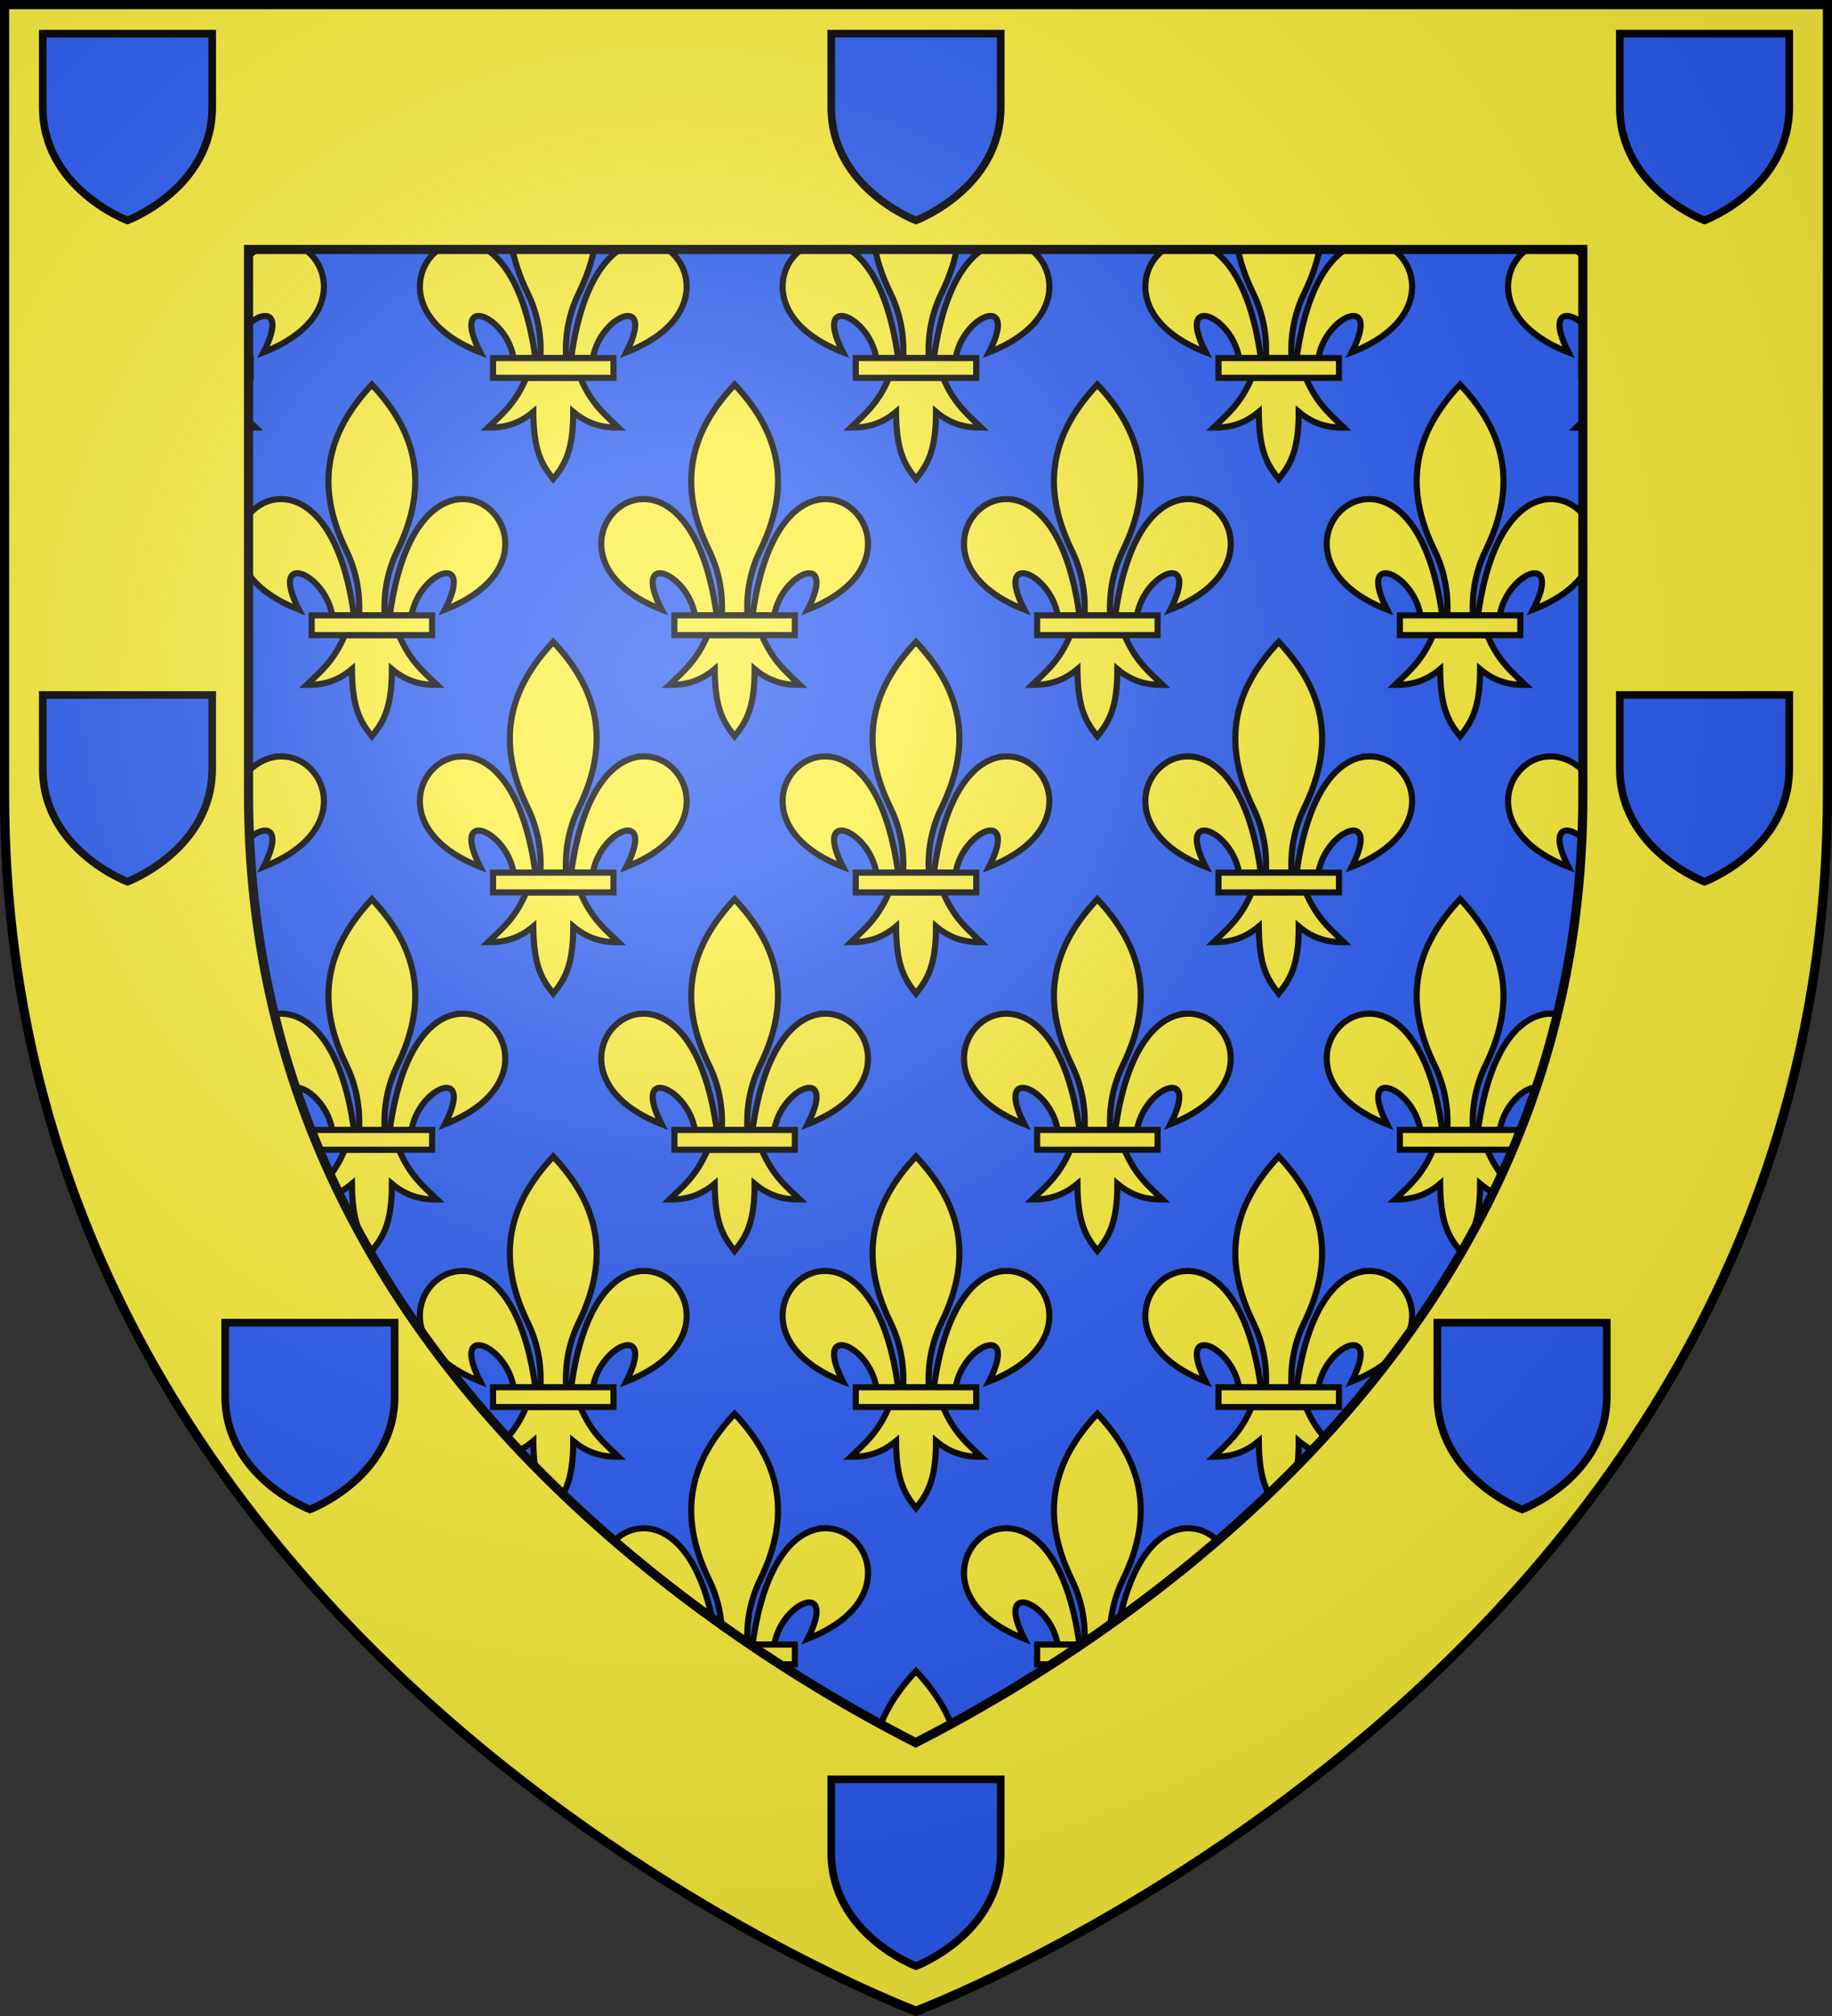
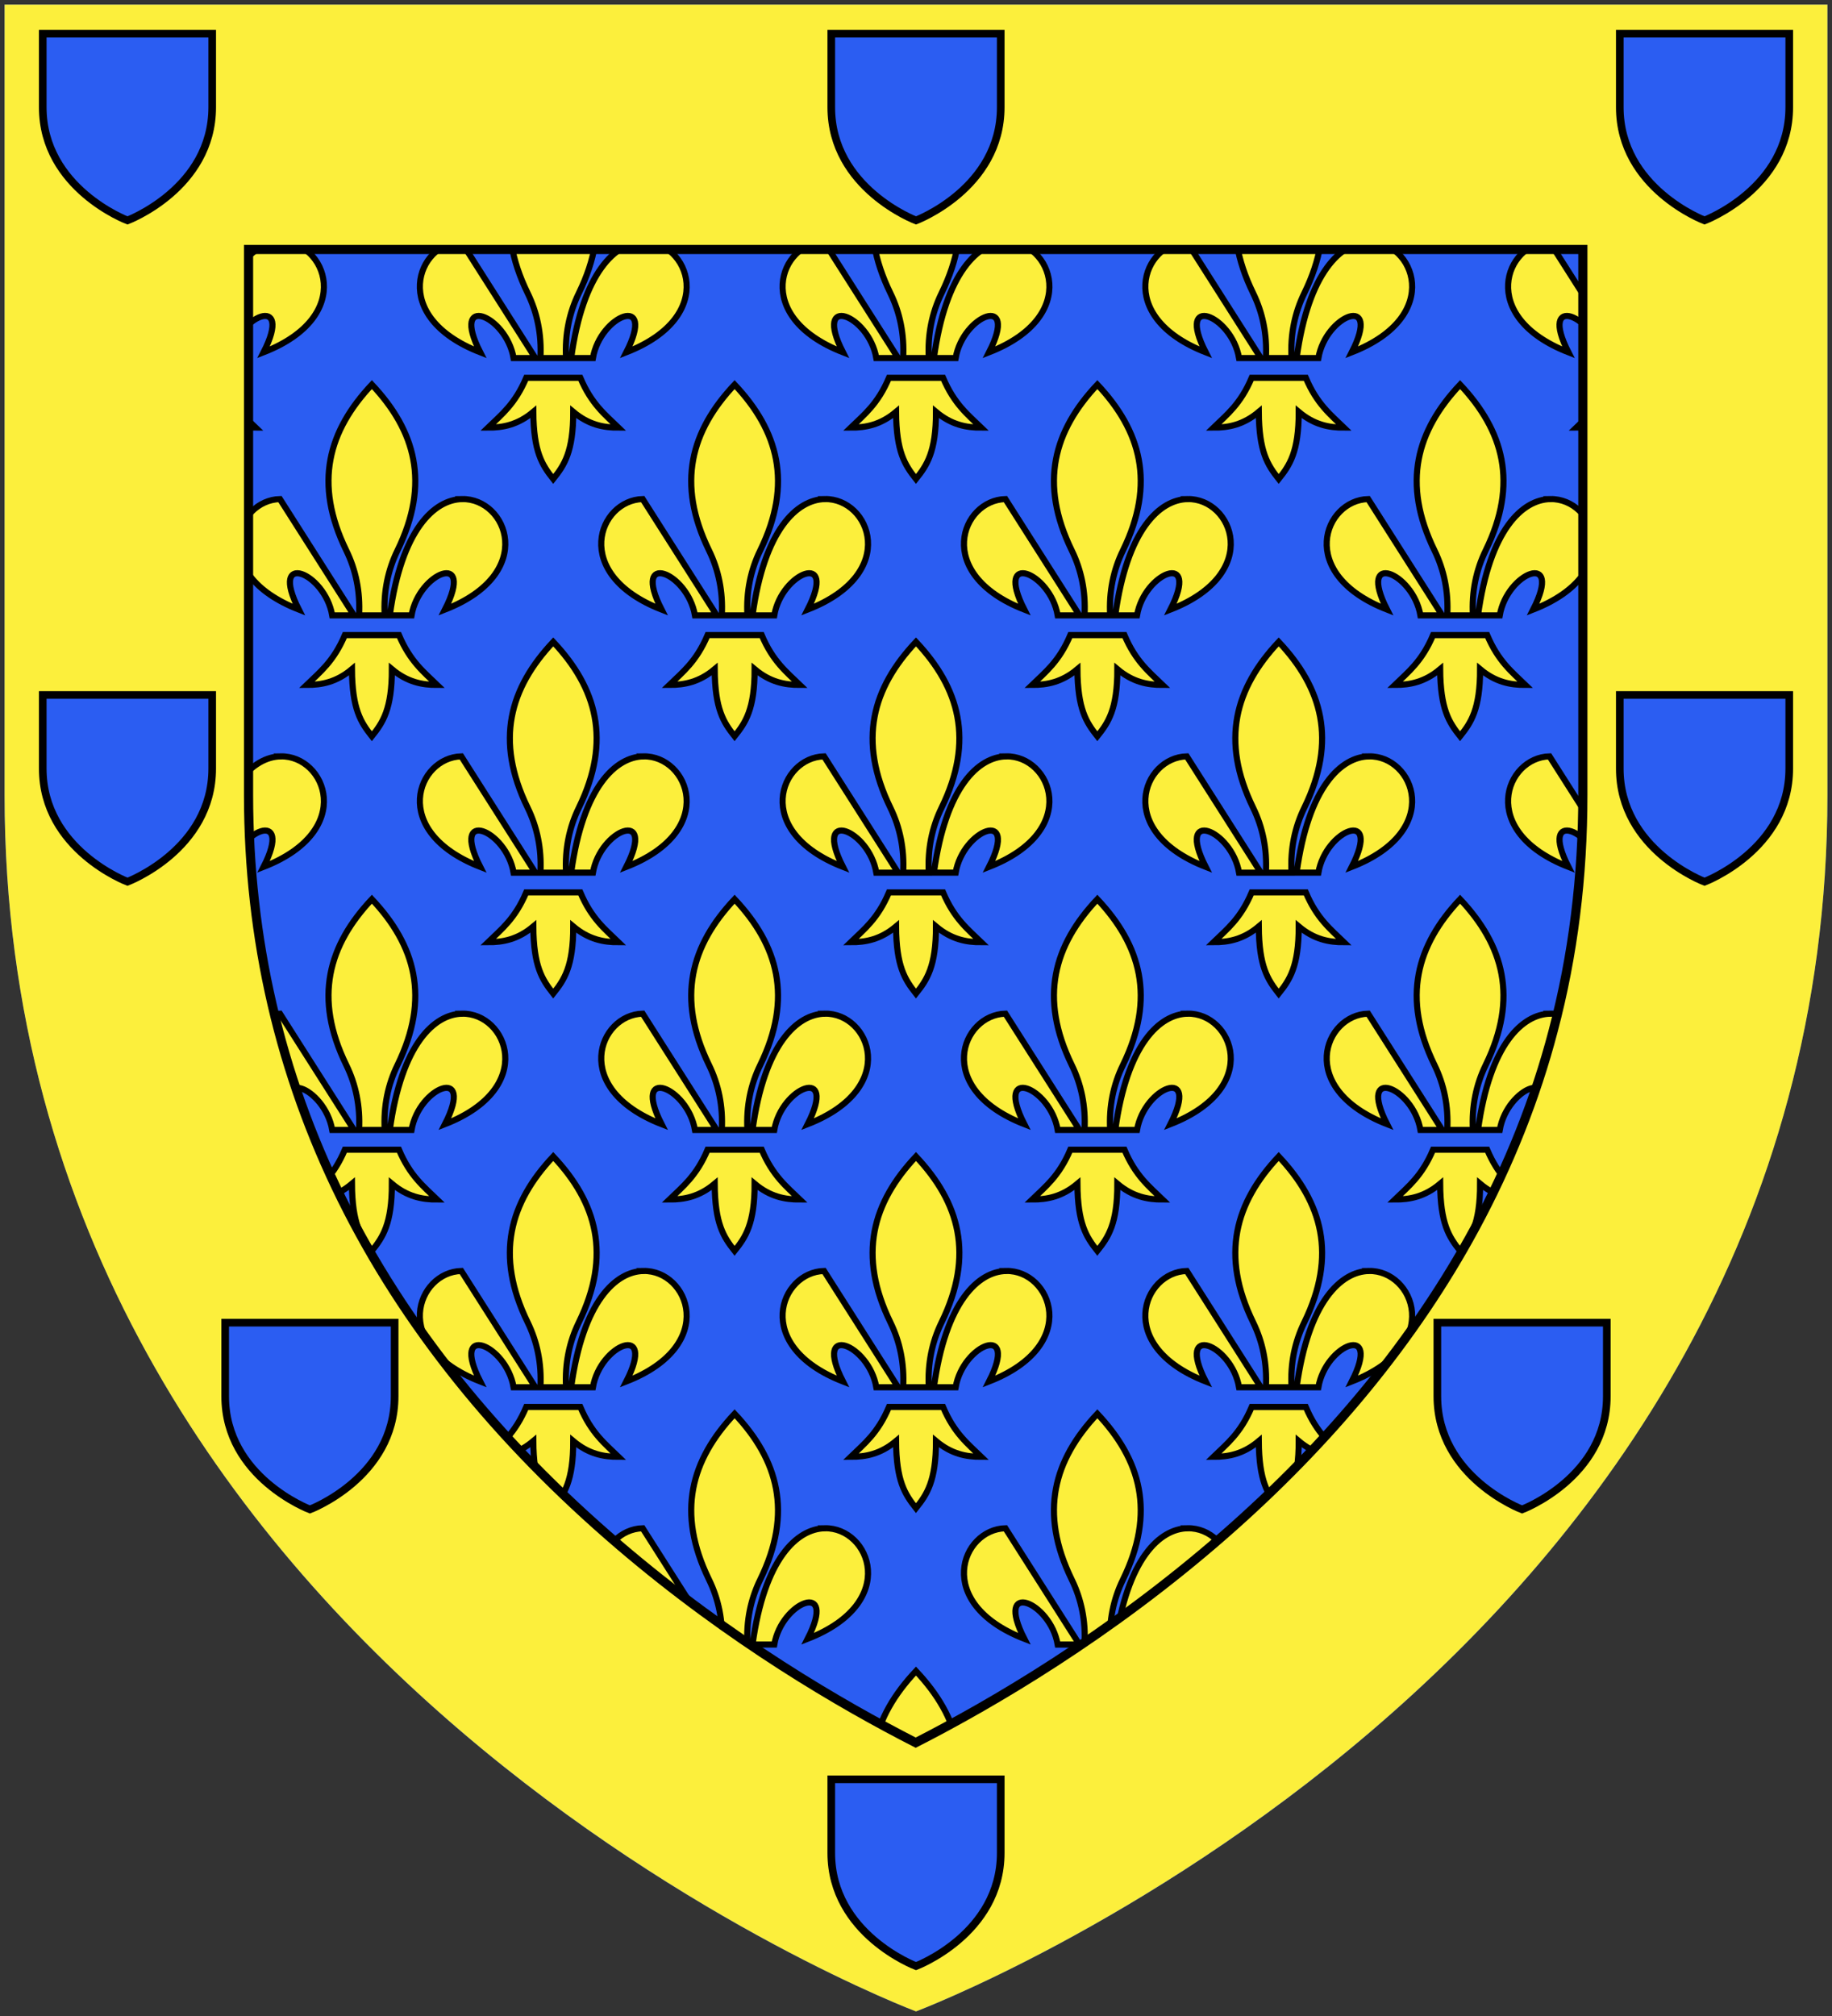
<svg xmlns="http://www.w3.org/2000/svg" xmlns:xlink="http://www.w3.org/1999/xlink" height="660" viewBox="-300 -300 600 660" width="600">
  <rect x="-300" y="-300" width="600" height="660" fill="#333333" stroke="none" />
  <radialGradient id="a" cx="-80" cy="-80" gradientTransform="matrix(1 0 0 1 0 -.05)" gradientUnits="userSpaceOnUse" r="405">
    <stop offset="0" stop-color="#fff" stop-opacity=".31" />
    <stop offset=".19" stop-color="#fff" stop-opacity=".25" />
    <stop offset=".6" stop-color="#6b6b6b" stop-opacity=".125" />
    <stop offset="1" stop-opacity=".125" />
  </radialGradient>
  <path d="m-298.5-298.5h597v258.543c0 286.248-298.5 398.457-298.5 398.457s-298.5-112.209-298.5-398.457z" fill="#2b5df2" />
  <g stroke-width="1" transform="matrix(1 0 0 1.001 -365.715 -517.121)">
    <g id="b" stroke-width="1">
-       <path d="m119.255 340.466c-3.639 8.592-8.137 12.071-12.504 16.293 4.895.022 9.773-.918 14.83-5.16.086 13.089 2.874 17.338 6.52 21.961 3.594-4.485 6.574-8.858 6.559-21.961 5.057 4.242 9.923 5.183 14.818 5.16-4.367-4.222-8.855-7.702-12.494-16.293zm38.414-44.488c-9.07.17-19.832 9.876-23.689 38.037h7.117c2.432-14.148 20.881-21.364 10.941-1.895 30.458-11.886 20.262-36.417 5.631-36.143zm-59.668 0c-14.329.344-23.883 24.407 6.189 36.143-9.939-19.47 8.498-12.253 10.93 1.895h7.129c-3.936-28.736-15.068-38.257-24.248-38.037zm30.107-37.439c-14.21 15.086-19.155 32.198-8.387 54.227 3.117 6.376 4.611 13.44 4.193 21.25h8.387c-.417-7.81 1.078-14.874 4.195-21.25 10.768-22.028 5.821-39.141-8.389-54.227z" fill="#fcef3c" stroke="#000" stroke-width="1.999" />
-       <path d="m108.39 334.017v6.455h39.447v-6.455z" fill="#fcef3c" stroke="#000" stroke-width="1.999" />
+       <path d="m119.255 340.466c-3.639 8.592-8.137 12.071-12.504 16.293 4.895.022 9.773-.918 14.83-5.16.086 13.089 2.874 17.338 6.52 21.961 3.594-4.485 6.574-8.858 6.559-21.961 5.057 4.242 9.923 5.183 14.818 5.16-4.367-4.222-8.855-7.702-12.494-16.293zm38.414-44.488c-9.07.17-19.832 9.876-23.689 38.037h7.117c2.432-14.148 20.881-21.364 10.941-1.895 30.458-11.886 20.262-36.417 5.631-36.143zm-59.668 0c-14.329.344-23.883 24.407 6.189 36.143-9.939-19.47 8.498-12.253 10.93 1.895h7.129zm30.107-37.439c-14.21 15.086-19.155 32.198-8.387 54.227 3.117 6.376 4.611 13.44 4.193 21.25h8.387c-.417-7.81 1.078-14.874 4.195-21.25 10.768-22.028 5.821-39.141-8.389-54.227z" fill="#fcef3c" stroke="#000" stroke-width="1.999" />
    </g>
    <path d="m365.708 763.437c-14.21 15.086-19.155 32.2-8.387 54.229 3.117 6.376 4.611 13.44 4.193 21.25h8.389c-.417-7.81 1.076-14.874 4.193-21.25 10.768-22.028 5.821-39.143-8.389-54.229z" fill="#fcef3c" stroke="#000" stroke-width="1.999" />
    <g stroke-width="1">
      <use height="100%" transform="translate(118.801)" width="100%" xlink:href="#b" />
      <use height="100%" transform="translate(237.6)" width="100%" xlink:href="#b" />
      <use height="100%" transform="translate(356.4)" width="100%" xlink:href="#b" />
      <use height="100%" transform="translate(475.201)" width="100%" xlink:href="#b" />
      <use height="100%" transform="translate(59.4 84.15)" width="100%" xlink:href="#b" />
      <use height="100%" transform="translate(178.201 84.148)" width="100%" xlink:href="#b" />
      <use height="100%" transform="translate(297 84.15)" width="100%" xlink:href="#b" />
      <use height="100%" transform="translate(415.801 84.15)" width="100%" xlink:href="#b" />
      <use height="100%" transform="translate(0 168.299)" width="100%" xlink:href="#b" />
      <use height="100%" transform="translate(118.801 168.299)" width="100%" xlink:href="#b" />
      <use height="100%" transform="translate(237.6 168.299)" width="100%" xlink:href="#b" />
      <use height="100%" transform="translate(356.4 168.299)" width="100%" xlink:href="#b" />
      <use height="100%" transform="translate(475.199 168.299)" width="100%" xlink:href="#b" />
      <use height="100%" transform="translate(59.4 252.451)" width="100%" xlink:href="#b" />
      <use height="100%" transform="translate(178.201 252.449)" width="100%" xlink:href="#b" />
      <use height="100%" transform="translate(297 252.449)" width="100%" xlink:href="#b" />
      <use height="100%" transform="translate(415.801 252.449)" width="100%" xlink:href="#b" />
      <use height="100%" transform="translate(118.801 336.6)" width="100%" xlink:href="#b" />
      <use height="100%" transform="translate(237.6 336.6)" width="100%" xlink:href="#b" />
      <use height="100%" transform="translate(356.398 336.602)" width="100%" xlink:href="#b" />
      <use height="100%" transform="translate(178.201 420.75)" width="100%" xlink:href="#b" />
      <use height="100%" transform="translate(297 420.75)" width="100%" xlink:href="#b" />
    </g>
  </g>
  <g>
    <path d="m-298.5-39.664c0 285.761 298.5 398.164 298.5 398.164s298.5-112.403 298.5-398.164c0-217.799 0-253.932 0-258.836h-597zm80-178.763h437v178.763c0 26.624-3.3 52.548-9.7 77.07-5.9 22.22-14.5 44.04-25.7 64.759-19.5 36.033-47.2 69.864-82.3 100.492-37.5 32.73-75.7 55.05-100.8 67.862-24.2-12.311-60.8-33.631-97.2-64.759-80.5-68.863-121.3-151.438-121.3-245.424z" fill="#fcef3c" />
    <path d="m-97.3 205.761c36.5 31.229 73.1 52.448 97.2 64.759 25.1-12.812 63.3-35.132 100.8-67.862 35.1-30.628 62.8-64.459 82.3-100.492 11.2-20.719 19.9-42.539 25.7-64.759 6.5-24.522 9.7-50.446 9.7-77.07v-178.663h-437v178.763c.1 93.986 40.9 176.561 121.3 245.324z" fill="none" stroke="#000" stroke-miterlimit="10" stroke-width="3" />
  </g>
  <path id="c" d="m-258.25-227.836s27.75-10.465 27.75-37.059v-24.088h-55.5v24.088c0 26.595 27.75 37.059 27.75 37.059z" fill="#2b5df2" fill-rule="evenodd" stroke="#000" stroke-width="2.5" />
  <use height="100%" transform="translate(258.25)" width="100%" xlink:href="#c" />
  <use height="100%" transform="translate(516.5)" width="100%" xlink:href="#c" />
  <use height="100%" transform="translate(0 216.5)" width="100%" xlink:href="#c" />
  <use height="100%" transform="translate(516.5 216.5)" width="100%" xlink:href="#c" />
  <use height="100%" transform="translate(59.75 422)" width="100%" xlink:href="#c" />
  <use height="100%" transform="translate(456.75 422)" width="100%" xlink:href="#c" />
  <use height="100%" transform="translate(258.25 571.5)" width="100%" xlink:href="#c" />
-   <path d="m-298.5-298.5h597v258.5c0 286.2-298.5 398.39-298.5 398.39s-298.5-112.19-298.5-398.39z" fill="url(#a)" height="100%" stroke-width="1" transform="matrix(1 0 0 1 0 .05)" width="100%" />
-   <path d="m-298.5-298.5h597v258.503c0 286.203-298.5 398.395-298.5 398.395s-298.5-112.191-298.5-398.395z" fill="none" stroke="#000" stroke-width="3" />
</svg>